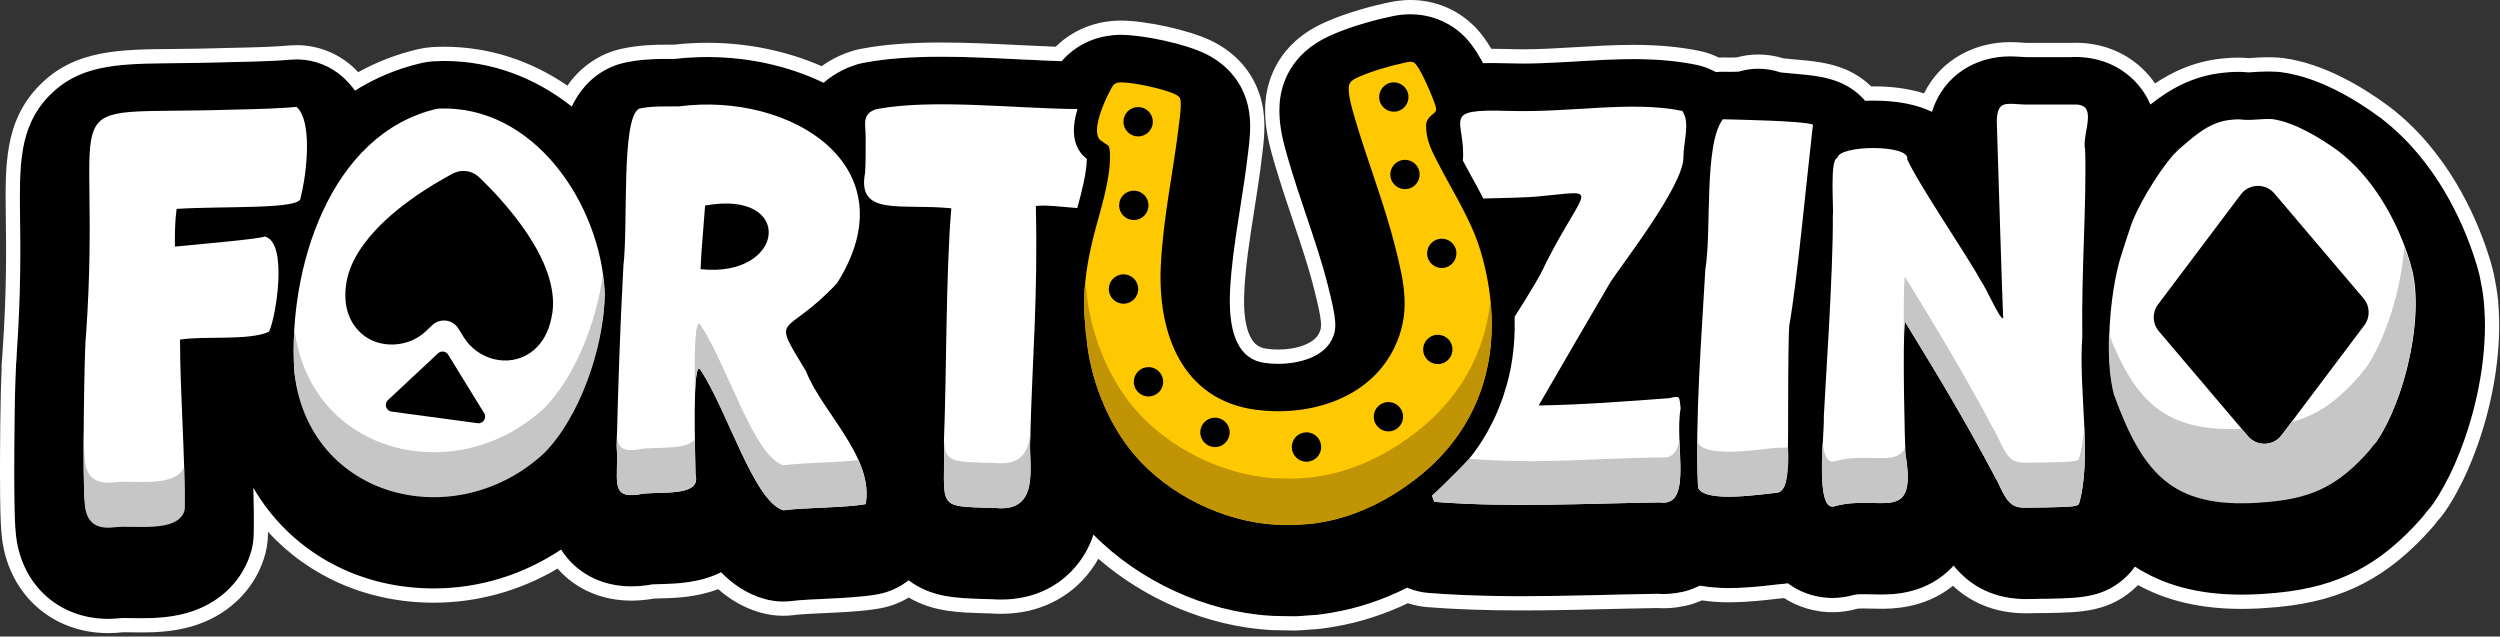
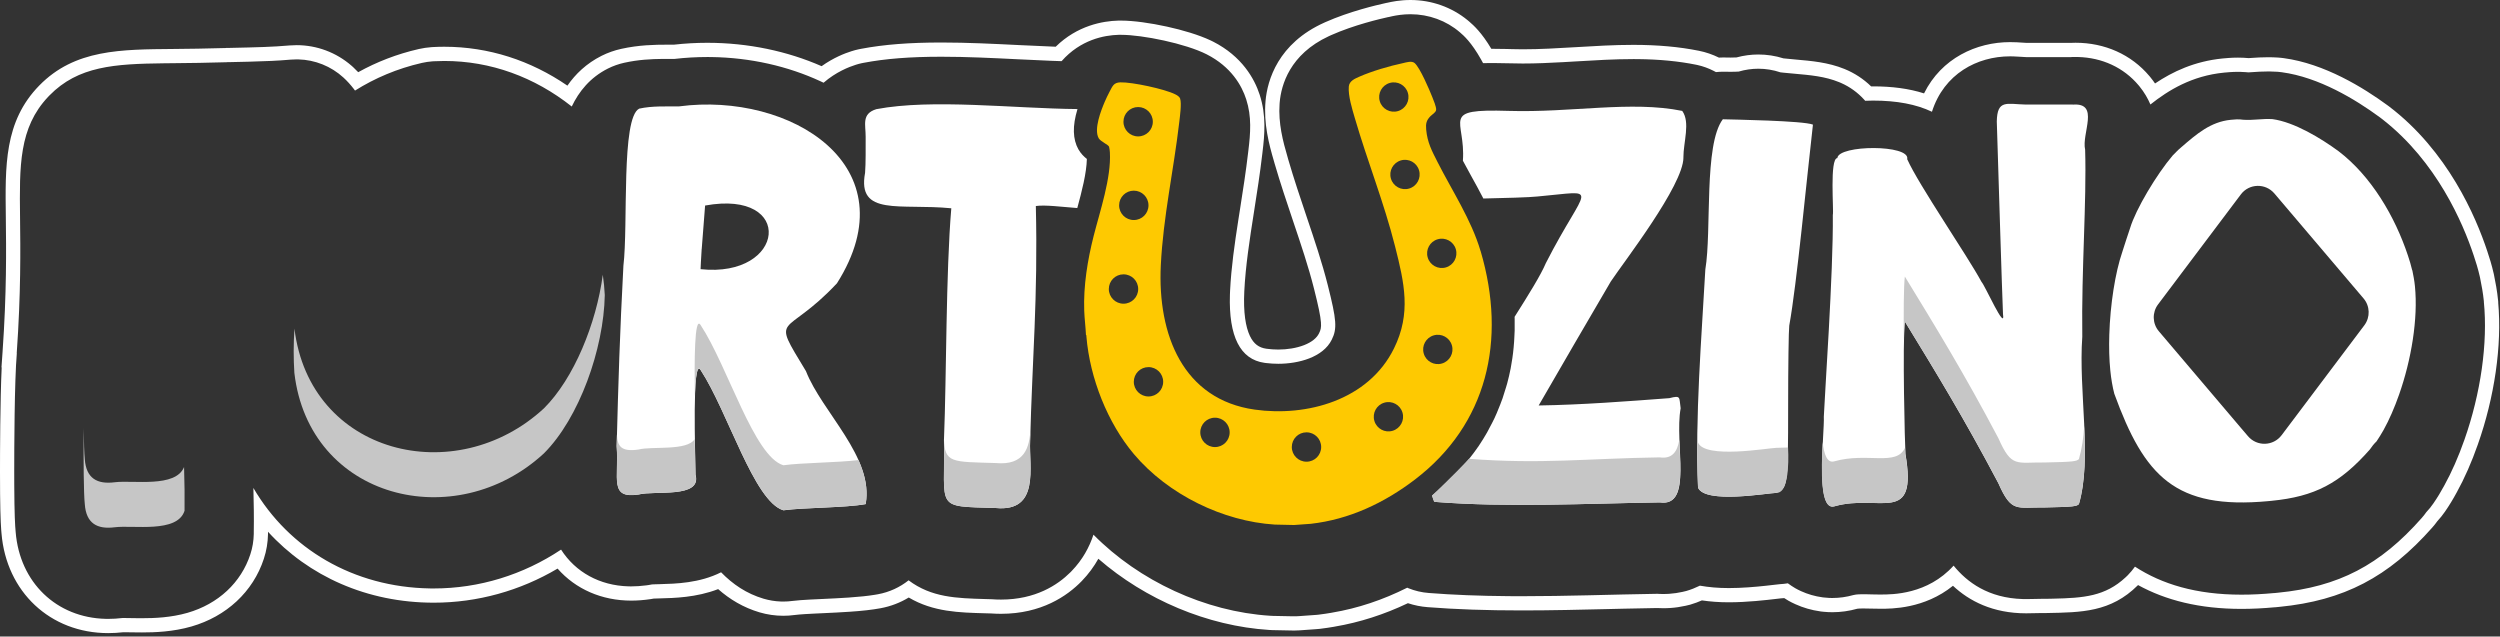
<svg xmlns="http://www.w3.org/2000/svg" width="703" height="179" viewBox="0 0 703 179" fill="none">
  <rect x="0" y="0" width="703" height="179" fill="#333333" stroke="none" />
-   <path d="M698.47 84.778C698.227 82.355 697.82 80.189 697.414 78.226C697.387 78.118 697.374 78.009 697.347 77.887C696.832 75.6 696.182 73.528 695.6 71.809C692.487 62.441 684.933 44.924 669.351 33.092C669.27 33.024 669.175 32.957 669.094 32.902C662.325 27.934 652.078 21.721 641.64 20.313C641.207 20.259 640.774 20.204 640.341 20.177C639.501 20.123 638.635 20.096 637.768 20.096C636.117 20.096 634.695 20.191 633.558 20.272C633.084 20.299 632.597 20.34 632.272 20.353C631.298 20.259 630.309 20.204 629.308 20.204C627.656 20.204 626.302 20.34 625.409 20.421C616.339 21.314 609.773 25.362 604.696 29.383C603.911 27.555 602.842 25.728 601.366 23.981C597.048 18.851 590.753 16.021 583.632 16.021C583.172 16.021 582.712 16.021 582.238 16.062H570.108C570.014 16.062 569.932 16.062 569.838 16.062C569.337 16.048 568.89 16.008 568.457 15.981C567.509 15.913 566.44 15.845 565.208 15.845C556.016 15.845 546.661 20.732 543.264 31.427C538.837 29.315 533.354 28.286 526.707 28.286C525.936 28.286 525.205 28.313 524.487 28.34C522.538 26.093 520.061 24.279 517.164 23.101C513.184 21.477 509.109 21.125 504.384 20.705C503.301 20.61 501.636 20.462 500.648 20.34C498.644 19.663 496.546 19.324 494.448 19.324C492.593 19.324 490.738 19.595 488.938 20.123C488.491 20.15 487.733 20.191 486.609 20.191C486.014 20.191 485.459 20.191 484.985 20.164C484.809 20.164 484.647 20.164 484.471 20.164C483.821 20.164 483.171 20.218 482.521 20.272C480.788 19.311 478.92 18.593 476.944 18.201C471.705 17.145 465.938 16.617 459.291 16.617C453.957 16.617 448.596 16.942 443.398 17.253C438.376 17.551 433.164 17.862 428.182 17.862C427.045 17.862 425.921 17.849 424.865 17.808C422.997 17.754 421.373 17.727 419.911 17.727H419.843C419.004 17.727 418.056 17.727 417.041 17.754C414.022 12.109 411.693 10.092 410.516 9.077C406.712 5.8 401.77 4 396.626 4C393.797 4 391.536 4.541 390.467 4.799H390.385C388.125 5.3 380.774 7.005 374.262 9.902L374.181 9.943C362.728 15.02 360.292 23.873 359.858 28.706C359.358 34.31 360.684 39.495 362.106 44.315L362.241 44.802C363.852 50.325 365.639 55.645 367.372 60.789C369.633 67.491 371.771 73.826 373.382 80.216C375.846 89.976 376.036 92.413 374.492 95.513C372.029 100.508 365.098 102.295 359.452 102.295C358.139 102.295 356.826 102.201 355.554 102.025C348.528 101.036 345.279 94.2 345.901 81.705C346.267 74.314 347.445 66.76 348.704 58.759C349.516 53.588 350.355 48.24 350.991 42.758L351.046 42.297C351.628 37.505 352.02 32.808 350.423 27.894C349.191 24.09 346.253 18.81 339.322 15.277C333.339 12.244 321.29 9.794 315.307 9.794C315.036 9.794 314.779 9.794 314.522 9.794C310.555 9.902 303.868 11.121 298.52 17.199C294.662 17.077 290.587 16.888 286.323 16.671C279.23 16.319 271.906 15.954 264.744 15.954C255.945 15.954 248.973 16.495 242.8 17.673C242.069 17.808 241.352 17.984 240.648 18.214C238.78 18.796 235.057 20.245 231.591 23.264C221.98 18.648 210.73 16.035 198.885 16.035C195.825 16.035 192.739 16.211 189.72 16.563C189.652 16.563 189.585 16.563 189.517 16.563H188.624H187.635C184.17 16.563 180.081 16.644 175.546 17.646C173.962 17.998 172.419 18.539 170.957 19.27C165.894 21.815 162.767 25.782 160.777 29.951C150.258 21.626 137.939 17.145 124.93 17.145C123.969 17.145 122.98 17.172 122.006 17.226C120.882 17.28 119.759 17.443 118.662 17.686C111.69 19.284 105.436 21.951 99.832 25.47C98.884 24.171 97.801 22.939 96.582 21.815C92.968 18.512 88.27 16.698 83.424 16.698C82.869 16.698 82.328 16.725 81.772 16.766C76.737 17.199 72.716 17.294 64.702 17.47H63.957C63.957 17.47 63.862 17.483 63.808 17.497C58.096 17.673 53.249 17.727 48.971 17.768C33.633 17.916 22.546 18.011 13.909 26.838C5.327 35.61 5.462 46.318 5.638 61.155C5.746 70.09 5.895 82.314 4.704 99.317H4.731C4.054 107.196 4 126.324 4 132.646C4 143.585 4.203 147.551 4.406 149.622C5.57 164.012 16.211 174.03 30.425 174.03C31.725 174.03 33.078 173.949 34.446 173.786C34.554 173.786 34.771 173.786 35.136 173.786C35.745 173.786 36.382 173.786 37.045 173.814C37.979 173.827 38.954 173.841 39.928 173.841C43.448 173.841 48.078 173.665 52.735 172.324C61.358 169.834 67.802 163.836 70.401 155.863C71.01 154.022 71.322 152.086 71.362 150.15V149.812C71.362 149.717 71.362 149.622 71.362 149.527C71.43 145.683 71.362 141.527 71.254 137.222C81.407 154.59 99.953 165.475 121.965 165.475C134.731 165.475 147.131 161.643 157.772 154.55C161.968 161.115 169.103 164.892 177.496 164.892C179.053 164.892 180.65 164.771 182.383 164.513C182.708 164.459 183.033 164.405 183.357 164.337C183.885 164.31 184.806 164.283 185.442 164.27C190.031 164.148 196.705 163.985 202.77 160.926C206.046 164.297 209.931 166.937 214.724 168.358C216.524 168.886 218.379 169.157 220.247 169.157C221.127 169.157 221.993 169.103 222.873 168.981C224.471 168.764 227.611 168.602 228.789 168.547C229.642 168.507 230.508 168.466 231.388 168.426C233.784 168.317 236.262 168.195 238.644 168.033C242.069 167.803 244.696 167.505 246.902 167.099C250.124 166.503 253.048 165.136 255.498 163.187C261.915 168.02 268.955 168.223 277.023 168.453L278.891 168.507C279.771 168.575 280.651 168.602 281.49 168.602C291.494 168.602 297.803 164.243 301.336 160.587C304.423 157.393 306.318 153.873 307.482 150.353C320.329 163.376 338.889 172 357.165 173.15C357.435 173.164 357.706 173.177 357.977 173.191L363.405 173.299C363.541 173.299 363.676 173.299 363.811 173.299C363.947 173.299 364.069 173.299 364.204 173.299C364.542 173.299 364.894 173.272 365.233 173.259L369.944 172.92C370.201 172.907 370.458 172.879 370.716 172.852C372.11 172.69 373.328 172.487 374.316 172.324L374.601 172.27C381.843 171.052 388.896 168.683 395.719 165.258C395.827 165.299 395.936 165.366 396.044 165.407C397.845 166.138 399.78 166.598 401.784 166.747C409.514 167.356 418.069 167.654 427.938 167.654C436.183 167.654 444.481 167.451 452.495 167.261L456.421 167.167C459.643 167.099 462.851 167.018 466.046 166.977C466.588 167.018 467.143 167.031 467.684 167.031C467.711 167.031 467.779 167.031 467.82 167.031C467.847 167.031 467.874 167.031 467.901 167.031C468.415 167.031 468.93 167.004 469.417 166.977C470.662 166.896 471.921 166.706 473.126 166.436C473.451 166.368 473.776 166.287 474.087 166.206C474.128 166.206 474.155 166.192 474.196 166.178C475.495 165.813 476.768 165.285 478.013 164.689C480.45 165.123 483.117 165.366 486.122 165.366C491.09 165.366 496.14 164.771 499.159 164.419C499.687 164.351 500.133 164.297 500.485 164.27C501.243 164.243 502.002 164.134 502.746 164.026C503.423 164.527 504.113 164.987 504.831 165.407C505.359 165.705 505.9 165.989 506.455 166.233C508.351 167.099 510.368 167.681 512.466 167.965C512.52 167.965 512.588 167.979 512.642 167.992C512.845 168.02 513.468 168.087 514.253 168.128C514.537 168.141 514.903 168.155 515.268 168.155C517.272 168.155 519.248 167.871 521.171 167.329C521.996 167.099 523.431 167.099 523.905 167.099C524.663 167.099 525.394 167.126 526.098 167.14C527.059 167.167 527.993 167.18 528.86 167.18C532.149 167.18 542.018 167.18 549.355 159.058C553.254 163.877 559.536 168.466 569.756 168.466C570.474 168.466 571.245 168.453 572.112 168.426C572.762 168.412 573.479 168.385 574.291 168.385H574.806C574.887 168.385 574.982 168.385 575.063 168.385C575.185 168.385 575.32 168.385 575.442 168.385C585.406 168.196 591.998 168.06 598.334 161.752C599.078 161.007 599.742 160.181 600.351 159.342C607.891 164.256 617.557 167.221 630.282 167.221C633.22 167.221 636.239 167.072 639.542 166.761C639.582 166.761 639.61 166.761 639.65 166.761L640.598 166.666C657.614 165.001 669.297 158.909 680.966 145.683C681.44 145.155 681.873 144.6 682.28 144.018C682.997 143.26 683.647 142.461 684.242 141.594C685.366 139.97 686.395 138.278 687.315 136.559C689.414 132.768 691.323 128.436 692.988 123.684C697.604 110.594 699.607 96.42 698.457 84.846L698.47 84.778ZM396.599 23.494C396.599 23.494 396.613 23.494 396.626 23.494C396.613 23.494 396.599 23.494 396.586 23.494H396.599Z" fill="black" />
  <path d="M0 132.646C0 127.348 0.039 112.6 0.476 103.317H0.414L0.714 99.037C1.893 82.203 1.747 70.111 1.639 61.203C1.467 46.75 1.111 34.198 11.05 24.04C21.052 13.819 34.016 13.912 48.933 13.768C53.136 13.728 57.863 13.674 63.413 13.506L63.674 13.47H64.656C72.664 13.294 76.551 13.2 81.43 12.78L81.481 12.776C82.094 12.732 82.739 12.698 83.424 12.698C89.087 12.698 94.576 14.751 98.869 18.495L99.281 18.862L99.288 18.868L99.294 18.875C99.793 19.335 100.271 19.81 100.729 20.298C105.91 17.422 111.578 15.206 117.769 13.787L117.794 13.781C118.924 13.53 120.099 13.348 121.298 13.262L121.813 13.23C122.853 13.173 123.905 13.145 124.93 13.145C137.383 13.145 149.212 16.98 159.557 24.085C161.806 20.832 164.896 17.84 169.161 15.696L169.168 15.692C170.93 14.811 172.784 14.162 174.679 13.741L174.684 13.74C179.662 12.64 184.111 12.562 187.636 12.562L187.635 16.563L186.307 16.568C183.14 16.598 179.514 16.769 175.546 17.646C173.962 17.998 172.419 18.539 170.957 19.27C165.894 21.815 162.767 25.782 160.777 29.951C150.258 21.626 137.939 17.145 124.93 17.145C123.969 17.145 122.98 17.172 122.006 17.226L121.585 17.251C120.602 17.322 119.622 17.473 118.662 17.686C111.69 19.284 105.436 21.951 99.832 25.47L99.47 24.986C98.611 23.865 97.648 22.798 96.582 21.815C93.081 18.615 88.563 16.813 83.878 16.703L83.424 16.698C82.869 16.698 82.328 16.725 81.772 16.766C77.996 17.091 74.79 17.226 70.042 17.347L64.702 17.47H63.957C63.952 17.471 63.861 17.484 63.808 17.497C58.096 17.673 53.249 17.727 48.971 17.768L46.145 17.797C32.257 17.962 22.006 18.563 13.909 26.838L13.514 27.25C5.331 35.945 5.465 46.55 5.638 61.155C5.746 70.09 5.895 82.314 4.704 99.317H4.731C4.054 107.196 4 126.324 4 132.646L4.009 136.432C4.05 144.546 4.228 147.81 4.406 149.622C5.552 163.788 15.881 173.716 29.762 174.022L30.425 174.03C31.725 174.03 33.078 173.949 34.446 173.786H35.136C35.745 173.786 36.382 173.786 37.045 173.814C37.512 173.82 37.989 173.827 38.472 173.832L39.928 173.841C43.448 173.841 48.078 173.665 52.735 172.324C61.358 169.834 67.802 163.836 70.401 155.863C71.01 154.022 71.322 152.086 71.362 150.15V149.527C71.43 145.683 71.362 141.527 71.254 137.222C81.248 154.319 99.376 165.133 120.936 165.467L121.965 165.475C134.731 165.475 147.131 161.643 157.772 154.55C161.837 160.91 168.66 164.653 176.713 164.881L177.496 164.892C178.858 164.892 180.251 164.799 181.739 164.604L182.383 164.513C182.708 164.459 183.033 164.405 183.357 164.337C183.621 164.324 183.984 164.311 184.359 164.299L185.442 164.27C190.031 164.148 196.705 163.985 202.77 160.926C206.046 164.297 209.931 166.937 214.724 168.358C216.299 168.82 217.916 169.085 219.547 169.144L220.247 169.157C221.127 169.157 221.993 169.103 222.873 168.981C224.071 168.818 226.138 168.686 227.593 168.607L228.789 168.547C229.642 168.507 230.508 168.466 231.388 168.426C233.784 168.317 236.262 168.195 238.644 168.033C241.641 167.832 244.027 167.578 246.055 167.246L246.902 167.099C250.124 166.503 253.048 165.136 255.498 163.187C261.915 168.02 268.955 168.223 277.023 168.453L278.891 168.507C279.771 168.575 280.651 168.602 281.49 168.602C291.182 168.602 297.405 164.51 300.997 160.932L301.336 160.587C304.423 157.393 306.318 153.873 307.482 150.353C320.329 163.376 338.889 172 357.165 173.15C357.435 173.164 357.706 173.177 357.977 173.191L363.405 173.299H364.204C364.373 173.299 364.546 173.293 364.719 173.284L365.233 173.259L369.944 172.92C370.072 172.913 370.202 172.903 370.33 172.892L370.716 172.852C372.11 172.69 373.328 172.487 374.316 172.324L374.601 172.27C381.843 171.052 388.896 168.683 395.719 165.258C395.827 165.299 395.936 165.366 396.044 165.407C397.845 166.138 399.78 166.598 401.784 166.747C408.547 167.28 415.943 167.574 424.298 167.64L427.938 167.654C434.121 167.654 440.335 167.539 446.437 167.402L456.421 167.167C459.643 167.099 462.851 167.018 466.046 166.977C466.317 166.997 466.591 167.011 466.865 167.02L467.684 167.031H467.901C468.158 167.031 468.415 167.025 468.669 167.015L469.417 166.977C470.662 166.896 471.921 166.706 473.126 166.436C473.451 166.368 473.776 166.287 474.087 166.206C474.128 166.206 474.155 166.192 474.196 166.178C475.495 165.813 476.768 165.285 478.013 164.689C480.45 165.123 483.117 165.366 486.122 165.366C489.848 165.366 493.62 165.031 496.547 164.715L499.159 164.419C499.687 164.351 500.133 164.297 500.485 164.27C501.243 164.243 502.002 164.134 502.746 164.026C503.423 164.527 504.113 164.987 504.831 165.407C505.359 165.705 505.9 165.989 506.455 166.233C508.351 167.099 510.368 167.681 512.466 167.965L512.554 167.974C512.584 167.979 512.615 167.986 512.642 167.992C512.845 168.02 513.468 168.087 514.253 168.128C514.395 168.135 514.558 168.141 514.73 168.146L515.268 168.155C517.272 168.155 519.248 167.871 521.171 167.329C521.996 167.099 523.431 167.099 523.905 167.099L525.021 167.114C525.387 167.123 525.746 167.133 526.098 167.14C526.579 167.153 527.053 167.163 527.515 167.17L528.86 167.18C532.149 167.18 542.018 167.18 549.355 159.058C553.132 163.726 559.145 168.179 568.81 168.453L569.756 168.466C570.474 168.466 571.245 168.453 572.112 168.426C572.762 168.412 573.479 168.385 574.291 168.385H575.442L577.271 168.349C585.93 168.161 591.98 167.698 597.739 162.325L598.334 161.752C599.078 161.007 599.742 160.181 600.351 159.342C607.891 164.256 617.557 167.221 630.282 167.221C633.22 167.221 636.239 167.072 639.542 166.761H639.65L640.598 166.666C657.614 165.001 669.297 158.909 680.966 145.683C681.44 145.155 681.873 144.6 682.28 144.018C682.997 143.26 683.647 142.461 684.242 141.594C685.366 139.97 686.395 138.278 687.315 136.559C689.414 132.768 691.323 128.436 692.988 123.684C697.604 110.594 699.607 96.42 698.457 84.846L698.47 84.778C698.227 82.355 697.82 80.189 697.414 78.226L697.347 77.887C696.832 75.6 696.182 73.528 695.6 71.809C692.535 62.587 685.168 45.469 670.076 33.65L669.351 33.092C669.27 33.024 669.175 32.957 669.094 32.902C662.325 27.934 652.078 21.721 641.64 20.313C641.315 20.272 640.99 20.231 640.665 20.202L640.341 20.177C639.711 20.137 639.066 20.112 638.418 20.102L637.768 20.096C636.117 20.096 634.695 20.191 633.558 20.272L632.272 20.353L631.539 20.29C631.048 20.253 630.554 20.227 630.057 20.214L629.308 20.204C627.656 20.204 626.302 20.34 625.409 20.421C616.339 21.314 609.773 25.362 604.696 29.383C603.96 27.669 602.975 25.956 601.639 24.31L601.366 23.981C597.183 19.011 591.144 16.2 584.297 16.029L583.632 16.021C583.287 16.021 582.942 16.021 582.591 16.038L582.238 16.062H570.108V12.062H582.121C582.707 12.022 583.245 12.021 583.632 12.021C591.849 12.021 599.293 15.309 604.422 21.399L604.745 21.79C605.195 22.345 605.611 22.906 605.996 23.471C610.893 20.177 617.08 17.222 625.017 16.44L625.031 16.439L625.047 16.438C625.919 16.358 627.448 16.204 629.308 16.204C630.336 16.204 631.342 16.256 632.324 16.343C632.559 16.328 632.806 16.308 633.33 16.278C634.478 16.197 635.997 16.096 637.769 16.096C638.714 16.096 639.663 16.125 640.589 16.185C640.878 16.203 641.163 16.23 641.426 16.259L642.137 16.344L642.155 16.346L642.175 16.349C653.639 17.895 664.557 24.611 671.461 29.678C671.553 29.742 671.658 29.82 671.769 29.907L671.771 29.906C688.303 42.46 696.187 60.892 699.396 70.548C699.999 72.328 700.693 74.539 701.249 77.01L701.251 77.019C701.27 77.103 701.285 77.176 701.295 77.231C701.302 77.268 701.309 77.308 701.313 77.331L701.314 77.335L701.331 77.415C701.748 79.43 702.186 81.752 702.45 84.378L702.51 84.975L702.492 85.06C703.583 97.198 701.454 111.697 696.762 125.007C695.034 129.938 693.038 134.48 690.815 138.496L690.814 138.495C689.833 140.323 688.737 142.125 687.538 143.859L687.539 143.86C686.877 144.823 686.158 145.714 685.379 146.557C684.947 147.159 684.48 147.752 683.965 148.328L683.966 148.329C671.655 162.282 659.054 168.877 640.994 170.646L640.995 170.646L640.048 170.74L639.85 170.761H639.719C636.381 171.07 633.299 171.221 630.282 171.221C618.497 171.221 608.983 168.792 601.219 164.521C601.2 164.541 601.181 164.561 601.162 164.58L601.156 164.586C593.534 172.175 585.29 172.199 575.519 172.385H574.291C573.547 172.385 572.952 172.408 572.236 172.423C571.338 172.451 570.524 172.466 569.757 172.466C560.351 172.466 553.744 168.997 549.173 164.724C541.118 171.239 531.813 171.181 528.859 171.181C527.964 171.181 527.004 171.165 526.021 171.138C525.22 171.122 524.616 171.099 523.905 171.099C523.673 171.099 523.292 171.1 522.891 171.122C522.691 171.133 522.516 171.148 522.377 171.165C522.223 171.184 522.19 171.198 522.244 171.183C519.986 171.818 517.649 172.155 515.269 172.155C514.813 172.155 514.376 172.138 514.062 172.123H514.055L514.046 172.122C513.161 172.076 512.431 171.999 512.113 171.957L511.891 171.928L511.849 171.917C509.415 171.58 507.065 170.902 504.848 169.895C504.127 169.578 503.458 169.225 502.865 168.891L502.838 168.875L502.812 168.859C502.442 168.644 502.083 168.418 501.729 168.187C501.416 168.218 501.09 168.246 500.759 168.261C500.523 168.28 500.18 168.32 499.667 168.386L499.622 168.392C496.627 168.741 491.356 169.366 486.122 169.366C483.395 169.366 480.9 169.176 478.572 168.83C477.567 169.269 476.5 169.677 475.383 169.998C475.355 170.007 475.325 170.018 475.292 170.028C475.195 170.058 475.081 170.084 474.954 170.111C474.652 170.189 474.306 170.276 473.942 170.352L473.941 170.351C472.568 170.656 471.125 170.874 469.678 170.969L469.639 170.971C469.277 170.991 468.84 171.015 468.374 171.025L467.9 171.031H467.685C467.144 171.031 466.555 171.017 465.954 170.979C462.833 171.019 459.709 171.098 456.517 171.165L452.592 171.26L452.59 171.261C444.587 171.45 436.239 171.654 427.938 171.654C417.998 171.654 409.34 171.354 401.487 170.735C399.564 170.592 397.69 170.211 395.906 169.616C389.265 172.78 382.39 175.01 375.315 176.205L375.016 176.264L374.965 176.271C373.987 176.432 372.68 176.65 371.179 176.825L371.156 176.828L371.135 176.83C370.912 176.854 370.581 176.888 370.229 176.909L370.23 176.91L365.52 177.248L365.456 177.253L365.393 177.255C365.266 177.26 364.638 177.299 364.204 177.299H363.365L363.325 177.298L357.897 177.19L357.837 177.188L357.777 177.186C357.642 177.179 357.507 177.173 357.371 177.166C357.236 177.159 357.1 177.152 356.965 177.146L356.939 177.144L356.913 177.143C339.559 176.05 322.044 168.599 308.857 157.125C307.656 159.271 306.137 161.376 304.213 163.367C300.098 167.624 292.803 172.602 281.49 172.602C280.603 172.602 279.659 172.572 278.699 172.502L276.907 172.451C269.865 172.25 262.451 172.12 255.541 168.021C253.154 169.468 250.487 170.504 247.629 171.032L247.626 171.033C245.213 171.477 242.42 171.789 238.912 172.024L238.911 172.023C236.484 172.189 233.972 172.312 231.571 172.421L231.572 172.422C230.694 172.462 229.83 172.502 228.979 172.543H228.973C227.748 172.599 224.811 172.755 223.421 172.942C222.344 173.091 221.294 173.156 220.247 173.156C217.991 173.156 215.757 172.829 213.598 172.196L213.586 172.193C209.017 170.838 205.195 168.53 201.944 165.66C195.762 168.048 189.485 168.164 185.548 168.269H185.527C185 168.28 184.297 168.302 183.81 168.322C183.526 168.375 183.26 168.422 183.04 168.459L183.005 168.465L182.97 168.47C181.061 168.753 179.267 168.893 177.496 168.893C169.247 168.893 161.875 165.687 156.793 159.887C146.253 166.122 134.274 169.475 121.965 169.475C103.246 169.475 86.777 162.043 75.362 149.528V150.192L75.361 150.234C75.313 152.533 74.943 154.86 74.203 157.102L74.204 157.103C71.16 166.441 63.633 173.34 53.845 176.167L53.841 176.169C48.635 177.667 43.553 177.841 39.929 177.841C38.921 177.841 37.919 177.827 36.987 177.813L36.935 177.812L36.882 177.811C36.312 177.787 35.755 177.786 35.136 177.786H34.673C33.238 177.948 31.81 178.03 30.425 178.03C14.085 178.03 1.78 166.379 0.425 150.013L0.343 149.059C0.154 146.586 2.33297e-06 142.22 0 132.646ZM475.46 169.972L475.461 169.974C475.503 169.96 475.548 169.943 475.514 169.955C475.508 169.957 475.488 169.962 475.46 169.972ZM315.307 5.794C318.707 5.794 323.531 6.47 328.174 7.491C332.513 8.446 337.083 9.786 340.47 11.386L341.131 11.709L341.139 11.713C349.217 15.831 352.746 22.084 354.229 26.661C356.118 32.477 355.603 37.944 355.018 42.764L354.964 43.218L354.965 43.219C354.318 48.794 353.466 54.22 352.655 59.38C351.39 67.418 350.25 74.761 349.896 81.902V81.904C349.599 87.875 350.272 91.936 351.473 94.463C352.552 96.734 354.026 97.77 356.11 98.064C357.206 98.215 358.332 98.295 359.452 98.295L359.452 102.295C358.303 102.295 357.154 102.223 356.032 102.087L355.554 102.025C348.747 101.067 345.485 94.621 345.854 82.859L345.901 81.705C346.221 75.238 347.163 68.646 348.236 61.739L348.704 58.759C349.516 53.588 350.355 48.24 350.991 42.758L351.046 42.297C351.628 37.505 352.02 32.808 350.423 27.894C349.191 24.09 346.253 18.81 339.322 15.277C333.339 12.244 321.29 9.794 315.307 9.794L315.307 5.794ZM396.626 0C402.508 0 408.206 1.994 412.695 5.684L413.126 6.046L413.127 6.047C414.422 7.164 416.627 9.133 419.361 13.727C419.527 13.727 419.688 13.727 419.843 13.727H419.91C421.043 13.727 422.263 13.742 423.602 13.773L424.981 13.81L425.019 13.812C426.004 13.849 427.072 13.862 428.182 13.862L428.182 17.862C427.045 17.862 425.921 17.849 424.865 17.808C422.997 17.754 421.373 17.727 419.911 17.727H419.843C419.004 17.727 418.056 17.727 417.041 17.754L416.482 16.737C413.735 11.861 411.62 10.028 410.516 9.077C406.712 5.8 401.77 4 396.626 4C394.504 4 392.702 4.305 391.482 4.565L390.467 4.799H390.385C388.125 5.3 380.774 7.005 374.262 9.902L374.181 9.943L373.65 10.184C362.653 15.295 360.285 23.948 359.858 28.706L359.816 29.23C359.44 34.634 360.729 39.646 362.106 44.315L362.241 44.802C363.852 50.325 365.639 55.645 367.372 60.789C369.633 67.491 371.771 73.826 373.382 80.216C375.846 89.976 376.036 92.413 374.492 95.513C372.029 100.508 365.098 102.295 359.452 102.295L359.452 98.295C361.902 98.295 364.532 97.901 366.712 97.051C368.91 96.194 370.268 95.035 370.905 93.743L370.908 93.737L370.912 93.731C371.364 92.823 371.561 92.156 371.451 90.654C371.318 88.843 370.749 86.129 369.504 81.194C367.938 74.984 365.853 68.799 363.582 62.068L363.581 62.066C361.851 56.93 360.039 51.535 358.401 45.922L358.394 45.898L358.387 45.873L358.252 45.386C356.824 40.538 355.303 34.741 355.874 28.35C356.391 22.584 359.36 12.19 372.447 6.337L372.474 6.324L372.554 6.284L372.637 6.248C379.537 3.178 387.22 1.403 389.521 0.894L389.947 0.799H389.996C391.299 0.495 393.697 1.73601e-05 396.626 0ZM565.208 11.846C566.568 11.846 567.74 11.919 568.705 11.988C569.261 12.023 569.52 12.05 569.907 12.062H570.108V16.062H569.838L569.122 16.026L568.457 15.981C567.746 15.93 566.967 15.879 566.102 15.856L565.208 15.845C556.016 15.845 546.661 20.732 543.264 31.427C538.837 29.315 533.354 28.286 526.707 28.286C525.936 28.286 525.205 28.313 524.487 28.34L524.115 27.924C522.352 26.006 520.191 24.428 517.702 23.329L517.164 23.101C513.184 21.477 509.109 21.125 504.384 20.705C503.572 20.634 502.432 20.532 501.496 20.435L500.648 20.34C498.644 19.663 496.546 19.324 494.448 19.324C492.593 19.324 490.738 19.595 488.938 20.123C488.491 20.15 487.733 20.191 486.609 20.191L486.609 16.19C487.347 16.19 487.903 16.169 488.304 16.149C490.309 15.607 492.373 15.324 494.447 15.324C496.826 15.324 499.209 15.685 501.501 16.41C502.425 16.514 503.764 16.636 504.732 16.721H504.738C509.344 17.13 514.038 17.506 518.67 19.395C521.527 20.557 524.048 22.234 526.159 24.29C526.339 24.288 526.522 24.286 526.707 24.286C532.017 24.286 536.807 24.905 541.041 26.261C545.941 16.351 555.803 11.846 565.208 11.846ZM315.307 5.794L315.307 9.794H314.522C310.555 9.902 303.868 11.121 298.52 17.199L295.587 17.096C292.613 16.981 289.521 16.834 286.323 16.671C279.23 16.319 271.906 15.954 264.744 15.954C255.945 15.954 248.973 16.495 242.8 17.673L242.255 17.782C241.712 17.9 241.176 18.042 240.648 18.214C238.78 18.796 235.057 20.245 231.591 23.264L230.686 22.837C221.58 18.627 211.062 16.195 199.993 16.042L198.885 16.035C195.825 16.035 192.739 16.211 189.72 16.563H188.624L188.623 12.562H189.508C192.603 12.211 195.758 12.035 198.885 12.035C210.389 12.035 221.395 14.384 231.035 18.609C234.377 16.211 237.62 14.971 239.431 14.404C240.093 14.189 240.754 14.014 241.41 13.872L242.072 13.739C248.565 12.502 255.798 11.953 264.744 11.953C272.022 11.953 279.447 12.325 286.521 12.676H286.526C290.126 12.859 293.574 13.019 296.862 13.138C302.951 7.155 310.128 5.913 314.412 5.796L314.467 5.794H315.307ZM459.291 12.617C466.15 12.617 472.188 13.161 477.734 14.279C479.726 14.676 481.607 15.339 483.359 16.199C483.714 16.179 484.089 16.164 484.471 16.164L484.471 20.164C483.821 20.164 483.171 20.218 482.521 20.272L481.865 19.923C480.43 19.192 478.908 18.63 477.313 18.278L476.944 18.201C472.032 17.211 466.657 16.685 460.527 16.623L459.291 16.617C453.957 16.617 448.596 16.942 443.398 17.253L439.603 17.474C435.784 17.687 431.918 17.862 428.182 17.862L428.182 13.862C433.024 13.862 438.114 13.559 443.161 13.26C448.336 12.95 453.818 12.617 459.291 12.617ZM485.1 16.164L485.213 16.17C485.549 16.189 485.98 16.19 486.609 16.19L486.609 20.191C486.014 20.191 485.459 20.191 484.985 20.164H484.471L484.471 16.164H485.1ZM188.623 12.562L188.624 16.563H187.635L187.636 12.562H188.623Z" fill="white" />
-   <path d="M75.653 93.28C69.954 95.892 57.216 94.376 50.623 95.5C50.623 110.54 52.139 129.343 51.895 143.03C49.824 149.352 37.505 146.969 32.252 147.619C27.379 148.228 24.225 146.576 23.859 141.121C23.115 134.203 23.751 96.556 24.171 94.539C29.152 23.305 11.703 32.496 64.404 30.858C73.122 30.655 77.617 30.561 83.41 30.06C88.514 34.73 85.59 52.058 84.52 55.564C85.089 58.976 63.889 57.879 49.662 58.732C49.188 62.157 49.147 66.151 49.188 69.345C54.156 68.817 73.609 67.193 74.381 66.489C81.177 67.965 77.522 89.53 75.653 93.266V93.28Z" fill="white" />
  <path d="M179.579 139.063C171.226 140.295 174.096 134.704 173.406 125.444C173.88 107.223 174.299 93.672 175.301 74.746C176.682 63.294 174.597 33.132 179.741 30.547C183.437 29.735 187.228 29.965 190.991 29.91C222.208 25.795 256.241 46.67 235.353 79.661C220.489 95.526 216.523 87.621 226.635 104.366C231.157 115.941 245.777 128.517 243.435 141.757C237.722 142.813 226.27 142.691 220.3 143.503C212.028 141.053 204.691 115.724 197.015 104.055C194.551 100.17 195.54 128.097 195.594 133.512C197.435 140.227 184.06 137.872 179.593 139.063H179.579ZM197.313 69.995C197.151 72.878 196.988 75.153 197.002 75.694C220.976 78.239 223.643 53.168 198.274 57.798C197.963 61.764 197.638 65.879 197.327 69.995H197.313Z" fill="white" />
  <path d="M303.258 42.026C301.647 39.129 301.539 35.461 302.987 30.668C284.847 30.506 262.199 27.717 246.428 30.695C242.191 32.008 243.45 35.068 243.423 38.466C243.409 41.552 243.477 45.844 243.26 48.592C240.959 60.938 253.075 57.161 267.506 58.569C265.963 76.912 266.179 105.314 265.448 123.535C265.827 143.408 262.592 142.311 280.028 142.853C292.496 144.004 289.342 131.333 289.68 123.995C290.262 100.792 291.887 83.992 291.278 57.933C293.958 57.554 298.493 58.176 302.933 58.501C304.219 53.777 305.532 48.7 305.627 44.693C304.788 44.043 303.922 43.177 303.272 42.026H303.258Z" fill="white" />
  <path d="M473.369 44.328C473.356 39.942 475.373 34.433 473.044 31.184C458.627 28.26 441.868 31.725 424.255 31.184C404.586 30.561 412.194 33.444 411.368 45.195C412.099 46.562 412.857 47.956 413.656 49.405C414.82 51.503 415.998 53.642 417.121 55.822C422.577 55.714 430.523 55.483 432.337 55.253C450.518 53.656 446.186 51.503 434.706 73.962C433.298 77.306 429.941 82.707 425.907 89.083C425.921 89.259 425.921 89.462 425.921 89.638V90.058C425.934 91.181 425.934 92.102 425.921 92.982C425.907 93.578 425.866 94.173 425.839 94.769C425.812 95.662 425.731 96.57 425.65 97.531L425.623 97.828C425.569 98.302 425.541 98.776 425.474 99.236C425.365 100.197 425.217 101.199 425 102.404L424.946 102.729C424.892 103.027 424.851 103.311 424.797 103.609C424.526 104.99 424.201 106.398 423.822 107.806C423.741 108.117 423.646 108.428 423.551 108.726L423.443 109.078C423.118 110.188 422.82 111.122 422.523 112.002C422.36 112.49 422.171 112.963 421.981 113.437L421.954 113.532C421.616 114.425 421.237 115.319 420.871 116.199C420.654 116.686 420.438 117.16 420.221 117.647C419.788 118.541 419.314 119.488 418.746 120.504L418.597 120.801C418.461 121.059 418.326 121.316 418.177 121.587C417.433 122.9 416.634 124.186 415.822 125.391C415.713 125.553 415.591 125.716 415.47 125.878L415.443 125.932C414.698 127.002 413.913 128.044 413.114 129.032C412.898 129.303 412.681 129.574 412.451 129.844L412.234 130.102C411.517 130.968 410.786 131.794 410.055 132.566C409.716 132.917 409.391 133.283 409.053 133.621C408.268 134.434 407.428 135.232 406.508 136.072L406.278 136.302C406.061 136.518 405.858 136.708 405.628 136.884C404.599 137.791 403.651 138.603 402.717 139.348C402.866 139.997 403.096 140.58 403.381 141.121C424.025 142.746 445.861 141.581 466.736 141.27C476.239 142.678 470.77 124.917 472.598 114.804C472.124 111.731 472.787 111.095 469.43 111.962C457.341 112.869 444.886 113.83 432.676 114.019C438.28 104.313 447.418 88.582 452.955 79.16C456.569 73.718 473.342 52.153 473.383 44.315L473.369 44.328Z" fill="white" />
  <path d="M499.51 138.603C497.141 138.644 479.447 141.785 477.484 137.114C476.604 117.499 478.5 94.607 479.542 75.763C481.37 64.797 479.068 40.714 484.456 33.539C487.326 33.621 507.145 33.945 509.798 35.042C507.998 50.651 505.29 79.716 503.138 91.561C502.975 92.725 502.826 103.027 502.826 114.168C502.826 136.776 502.664 137.277 499.496 138.603H499.51Z" fill="white" />
  <path d="M582.846 29.424C590.576 28.774 585.283 37.533 586.339 42.095C586.786 57.027 585.283 75.451 585.54 94.688C584.43 110.066 588.369 128.816 584.593 141.744C583.956 142.38 583.158 142.529 575.089 142.692C566.994 142.583 565.681 144.316 561.944 135.882C552.17 117.377 544.373 104.678 535.655 90.41C534.937 96.407 535.655 125.567 535.817 127.638C539.269 147.971 528.615 138.739 515.863 142.367C510.272 144.045 513.088 121.736 512.858 117.173C513.034 112.124 515.565 76.263 515.389 60.452C515.714 59.382 514.428 44.532 516.662 44.45C516.946 40.7 537.252 40.579 536.305 44.762C539.54 52.004 553.145 71.769 557.22 79.296C558.154 80.23 564.016 93.483 563.244 88.325C562.973 82.206 561.863 45.913 561.498 34.148C561.62 27.908 564.286 29.275 569.579 29.397H582.887L582.846 29.424Z" fill="white" />
  <path d="M51.881 143.665C49.823 149.987 37.491 147.605 32.252 148.268C27.378 148.891 24.224 147.226 23.845 141.77C23.52 138.724 23.466 129.708 23.534 120.394C23.588 124.361 23.683 127.529 23.845 129.113C24.224 134.568 27.378 136.233 32.252 135.611C37.423 134.961 49.417 137.249 51.759 131.319C51.895 135.705 51.949 139.888 51.895 143.665H51.881Z" fill="#C6C6C6" />
  <path d="M243.408 141.744C237.709 142.8 226.243 142.691 220.286 143.477C212.015 141.04 204.664 115.698 197.002 104.029C195.973 102.431 195.553 106.222 195.391 111.623C195.242 101.768 195.255 88.623 197.002 91.385C204.678 103.04 212.015 128.382 220.286 130.833C225.62 130.102 235.34 130.115 241.405 129.371C243.205 133.418 244.166 137.547 243.422 141.744H243.408Z" fill="#C6C6C6" />
  <path d="M179.566 139.05C171.213 140.282 174.07 134.704 173.393 125.431C173.42 124.348 173.447 123.292 173.474 122.223C173.636 125.526 174.692 127.11 179.566 126.406C183.302 125.418 193.293 126.893 195.364 123.441C195.432 127.895 195.54 131.794 195.553 133.499C197.395 140.214 184.033 137.872 179.566 139.036V139.05Z" fill="#C6C6C6" />
  <path d="M280.014 142.853C262.564 142.298 265.813 143.408 265.434 123.535V123.373C265.664 130.263 267.6 129.83 280.014 130.209C288.028 130.94 289.571 125.985 289.76 120.394C289.733 121.586 289.693 122.804 289.666 124.022C289.314 131.346 292.482 144.017 280.014 142.853Z" fill="#C6C6C6" />
  <path d="M466.709 141.284C445.835 141.581 423.999 142.759 403.354 141.121C403.314 141.121 403.192 141.135 402.691 139.361C402.691 139.361 408.85 133.554 413.088 129.019C433.502 130.575 446.078 128.924 466.696 128.612C470.202 129.127 471.664 127.042 472.219 123.685C472.544 132.782 473.749 142.312 466.696 141.27L466.709 141.284Z" fill="#C6C6C6" />
-   <path d="M123.005 30.56C92.627 37.505 80.917 75.802 82.772 104.231C86.887 139.794 128.068 149.893 152.95 126.879C162.846 117.01 169.777 97.476 170.061 82.368C168.965 57.459 150.107 29.166 123.005 30.56ZM134.282 119L110.104 115.738C108.547 115.521 107.925 113.599 109.075 112.516L123.168 99.357C124.034 98.545 125.415 98.735 126.038 99.75L136.137 116.171C136.962 117.511 135.852 119.217 134.296 119H134.282ZM155.197 88.582C155.143 88.906 155.089 89.218 155.035 89.529C154.967 89.854 154.886 90.179 154.805 90.49C154.751 90.707 154.683 90.924 154.629 91.14C154.534 91.465 154.439 91.776 154.331 92.088C154.29 92.223 154.236 92.345 154.182 92.467C153.952 93.09 153.695 93.672 153.41 94.213C153.356 94.322 153.302 94.43 153.248 94.538C153.099 94.822 152.923 95.093 152.761 95.364C152.693 95.459 152.639 95.553 152.571 95.648C151.583 97.124 150.432 98.288 149.16 99.168C142.973 103.486 134.323 101.198 130.37 94.768L128.908 92.399C127.324 89.827 123.79 89.353 121.584 91.411L119.58 93.293C114.747 97.801 106.503 98.193 101.603 93.753C98.57 91.005 96.418 86.713 97.325 80.026C97.514 78.645 97.853 77.278 98.327 75.951C98.475 75.518 98.651 75.085 98.827 74.652C98.855 74.597 98.868 74.557 98.895 74.503C99.058 74.124 99.22 73.758 99.409 73.379C99.45 73.298 99.491 73.23 99.531 73.149C99.707 72.811 99.883 72.459 100.073 72.12C100.113 72.039 100.154 71.971 100.208 71.89C100.398 71.552 100.601 71.213 100.804 70.875C100.845 70.807 100.885 70.739 100.939 70.672C101.156 70.32 101.386 69.981 101.616 69.643C101.657 69.589 101.684 69.534 101.724 69.494C101.982 69.128 102.239 68.763 102.51 68.397C102.523 68.37 102.537 68.357 102.564 68.33C109.414 59.151 121.137 52.112 127.297 48.822C128.217 48.335 129.205 48.091 130.194 48.064C131.845 48.037 133.47 48.646 134.729 49.837C141.782 56.593 157.309 73.311 155.346 87.837C155.306 88.094 155.251 88.324 155.211 88.568L155.197 88.582Z" fill="white" />
  <path d="M499.509 138.589C497.153 138.616 479.446 141.771 477.483 137.1C477.24 131.577 477.213 125.81 477.321 119.921C477.375 121.451 477.416 122.94 477.483 124.443C479.446 129.127 497.153 125.986 499.509 125.932L502.798 125.837C502.798 125.837 503.705 138.806 499.509 138.589Z" fill="#C6C6C6" />
  <path d="M584.593 141.744C583.943 142.38 583.158 142.543 575.089 142.692C566.994 142.597 565.681 144.316 561.944 135.882C552.17 117.377 544.359 104.678 535.641 90.424C535.492 91.574 535.411 93.591 535.371 96.096C535.276 88.339 535.303 80.555 535.641 77.766C544.359 92.034 552.171 104.733 561.945 123.225C565.681 131.659 566.994 129.939 575.09 130.048C583.171 129.885 583.943 129.723 584.593 129.086C585.419 126.244 585.879 123.116 586.082 119.8C586.434 127.8 586.42 135.449 584.593 141.744Z" fill="#C6C6C6" />
  <path d="M515.823 142.379C511.802 143.584 512.127 132.361 512.533 124.293C512.912 127.88 513.833 130.317 515.823 129.722C525.11 127.095 533.259 131.251 535.696 125.904C535.723 126.797 535.763 127.393 535.777 127.637C539.243 147.984 528.575 138.751 515.823 142.379Z" fill="#C6C6C6" />
  <path d="M678.311 76.019C677.999 74.625 677.566 73.231 677.106 71.85C673.478 60.925 666.817 49.526 657.558 42.487C652.59 38.846 645.157 34.337 639.025 33.498C636.155 33.309 633.678 33.877 630.794 33.674C629.495 33.471 628.398 33.579 627.315 33.688C621.629 34.243 617.677 37.668 613.155 41.594C612.275 42.311 611.72 43.015 610.976 43.705C606.413 49.066 600.565 58.867 598.995 64.106C598.399 65.893 597.411 68.844 596.802 70.807C594.798 76.642 593.39 85.604 593.133 94.146C593.025 97.639 593.106 101.063 593.417 104.164C593.648 106.519 594.054 108.861 594.541 110.716C603.015 134.014 611.734 143.341 637.861 140.918L638.808 140.823C650.897 139.632 658.005 135.936 666.438 126.351C666.98 125.526 667.562 124.808 668.279 124.118C668.943 123.157 669.579 122.087 670.229 120.964C671.867 118.026 673.342 114.615 674.615 110.986C678.067 101.199 679.989 89.624 679.082 80.5C678.933 78.93 678.622 77.359 678.338 75.965L678.311 76.019ZM641.584 122.385C639.255 125.472 634.652 125.62 632.135 122.656L630.375 120.598L607.077 93.158C605.236 91.005 605.154 87.851 606.833 85.617L630.117 54.684C632.446 51.571 637.049 51.449 639.567 54.413L664.624 83.912C666.465 86.064 666.547 89.191 664.868 91.452L641.584 122.385Z" fill="white" />
-   <path d="M678.974 80.744C679.868 89.828 677.986 101.294 674.588 111.055C673.316 114.683 671.84 118.094 670.202 121.032C669.566 122.223 668.875 123.347 668.171 124.362C667.467 125.052 666.885 125.77 666.33 126.596C657.896 136.167 650.789 139.876 638.7 141.067L637.753 141.162C611.626 143.572 602.907 134.258 594.433 110.96C593.946 109.105 593.54 106.763 593.309 104.408C592.998 101.186 592.917 97.653 593.039 94.038C593.066 94.079 593.079 94.16 593.106 94.201C600.633 113.18 609.175 121.478 630.361 120.612L632.121 122.67C634.639 125.634 639.242 125.486 641.57 122.399L644.346 118.717C651.696 116.686 657.206 112.815 663.447 105.734C663.988 104.909 664.57 104.191 665.288 103.501C670.825 95.338 675.17 81.678 676.077 69.481C676.416 70.348 676.727 71.201 677.011 72.053C677.472 73.434 677.905 74.828 678.216 76.223C678.5 77.617 678.812 79.201 678.961 80.758L678.974 80.744Z" fill="#C6C6C6" />
  <path d="M170.062 82.978C169.792 98.099 162.861 117.607 152.951 127.489C128.069 150.489 86.888 140.39 82.773 104.827C82.516 100.847 82.516 96.651 82.8 92.4C87.064 127.8 128.11 137.791 152.951 114.831C161.398 106.425 167.68 90.992 169.507 77.265C169.778 79.16 169.981 81.083 170.062 82.964V82.978Z" fill="#C6C6C6" />
  <path d="M416.35 70.645C413.778 61.873 408.349 53.669 404.247 45.587C402.65 42.433 401.364 40.078 401.039 36.409C400.89 34.73 401.107 33.85 402.244 32.672C402.731 32.172 403.774 31.617 403.841 30.886C403.923 30.073 403.083 28.124 402.758 27.285C401.933 25.2 399.306 19.04 397.804 17.741C396.978 17.037 395.529 17.524 394.555 17.741C390.737 18.553 385.769 20.002 382.195 21.585C381.004 22.113 379.42 22.777 379.284 24.32C379.054 26.878 380.246 30.71 380.977 33.2C384.51 45.33 389.18 56.945 392.294 69.278C394.893 79.566 396.883 88.081 391.982 97.991C384.794 112.57 367.439 117.241 352.832 115.183C332.689 112.34 325.46 94.16 326.421 74.598C327.084 61.02 330.049 47.794 331.606 34.365C331.782 32.808 332.31 29.126 331.863 27.759C331.66 27.149 330.996 26.784 330.482 26.526C327.531 25.024 318.325 23.061 315.063 23.156C313.127 23.21 312.843 24.239 311.99 25.823C311.516 26.716 311.069 27.664 310.663 28.598C309.607 31.062 307.536 36.34 308.944 38.858C309.472 39.792 311.665 40.687 311.868 41.255C311.976 41.58 312.071 42.447 312.098 42.826C312.518 50 309.296 59.409 307.536 66.354C305.817 73.149 304.639 80.324 304.883 87.391C304.964 89.638 305.275 91.899 305.37 94.159C305.532 94.254 305.492 94.525 305.505 94.701C306.48 106.357 311.462 118.919 318.84 127.678C328.492 139.144 344.019 146.604 358.45 147.511L363.892 147.632L368.603 147.294C379.393 146.076 389.221 141.459 397.912 134.826C418.15 119.353 423.755 95.784 416.363 70.645H416.35ZM320.045 30.1C322.319 30.1 324.174 31.942 324.174 34.229C324.174 36.517 322.332 38.358 320.045 38.358C317.757 38.358 315.916 36.517 315.916 34.229C315.916 31.942 317.757 30.1 320.045 30.1ZM318.826 53.615C321.101 53.615 322.955 55.456 322.955 57.744C322.955 60.032 321.114 61.873 318.826 61.873C316.538 61.873 314.697 60.032 314.697 57.744C314.697 55.456 316.538 53.615 318.826 53.615ZM315.929 85.401C313.655 85.401 311.8 83.56 311.8 81.272C311.8 78.984 313.641 77.143 315.929 77.143C318.217 77.143 320.058 78.984 320.058 81.272C320.058 83.56 318.217 85.401 315.929 85.401ZM322.955 111.487C320.681 111.487 318.826 109.646 318.826 107.359C318.826 105.071 320.667 103.23 322.955 103.23C325.243 103.23 327.084 105.071 327.084 107.359C327.084 109.646 325.243 111.487 322.955 111.487ZM341.65 125.715C339.376 125.715 337.521 123.874 337.521 121.586C337.521 119.299 339.363 117.457 341.65 117.457C343.938 117.457 345.779 119.299 345.779 121.586C345.779 123.874 343.938 125.715 341.65 125.715ZM367.385 129.831C365.111 129.831 363.256 127.99 363.256 125.702C363.256 123.414 365.097 121.573 367.385 121.573C369.673 121.573 371.514 123.414 371.514 125.702C371.514 127.99 369.673 129.831 367.385 129.831ZM391.59 121.14C389.41 121.789 387.109 120.544 386.473 118.351C385.823 116.171 387.082 113.87 389.261 113.234C391.441 112.584 393.742 113.843 394.379 116.022C395.028 118.202 393.769 120.503 391.59 121.14ZM387.989 28.449C387.339 26.269 388.598 23.968 390.778 23.332C392.957 22.682 395.259 23.941 395.895 26.12C396.545 28.3 395.286 30.601 393.106 31.238C390.927 31.887 388.625 30.628 387.989 28.449ZM396.247 53.019C394.067 53.669 391.766 52.41 391.13 50.231C390.48 48.051 391.739 45.75 393.918 45.113C396.098 44.464 398.399 45.709 399.036 47.902C399.685 50.082 398.426 52.383 396.247 53.019ZM405.479 102.214C403.3 102.864 400.998 101.619 400.362 99.426C399.712 97.246 400.971 94.945 403.151 94.308C405.33 93.659 407.632 94.918 408.268 97.097C408.918 99.277 407.659 101.578 405.479 102.214ZM406.589 75.194C404.41 75.843 402.108 74.584 401.472 72.405C400.822 70.225 402.081 67.924 404.261 67.288C406.44 66.638 408.742 67.897 409.378 70.076C410.014 72.256 408.769 74.557 406.589 75.194Z" fill="#FEC901" />
-   <path d="M397.897 134.825C389.206 141.472 379.365 146.088 368.575 147.293L363.864 147.632L358.436 147.523C343.991 146.616 328.464 139.157 318.812 127.678C311.434 118.919 306.466 106.356 305.491 94.7C305.477 94.538 305.518 94.267 305.355 94.159C305.247 91.898 304.949 89.637 304.868 87.404C304.773 84.588 304.882 81.759 305.193 78.943C305.261 79.66 305.328 80.391 305.355 81.122C305.518 81.204 305.464 81.474 305.491 81.664C306.466 93.32 311.434 105.882 318.812 114.641C328.464 126.094 343.991 133.58 358.436 134.487L363.864 134.595L368.575 134.257C379.365 133.038 389.206 128.422 397.897 121.789C410.609 112.055 417.54 99.127 419.124 84.629C421.101 104.38 414.332 122.276 397.897 134.839V134.825Z" fill="#C19405" />
</svg>